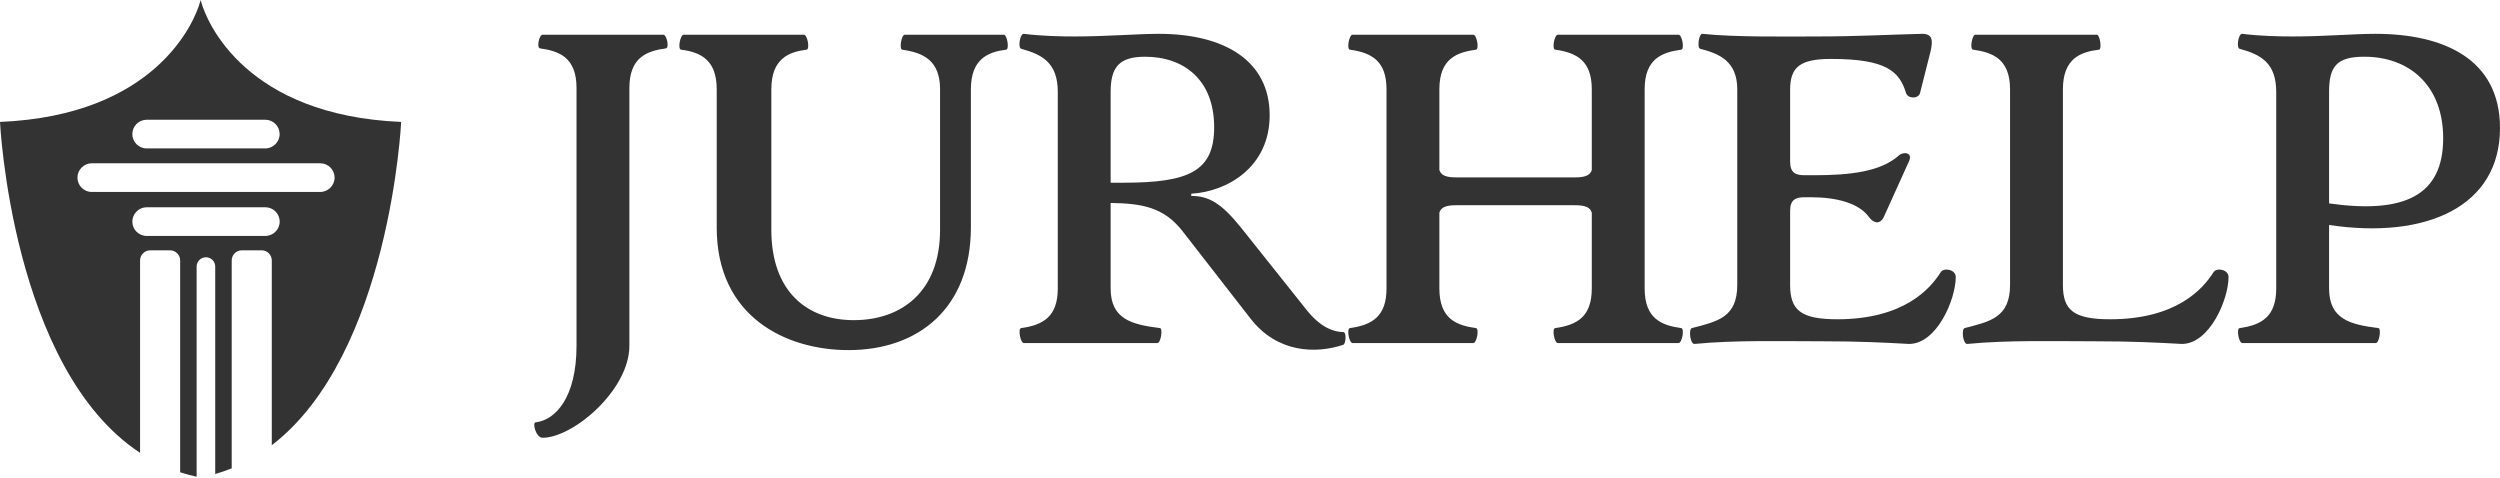
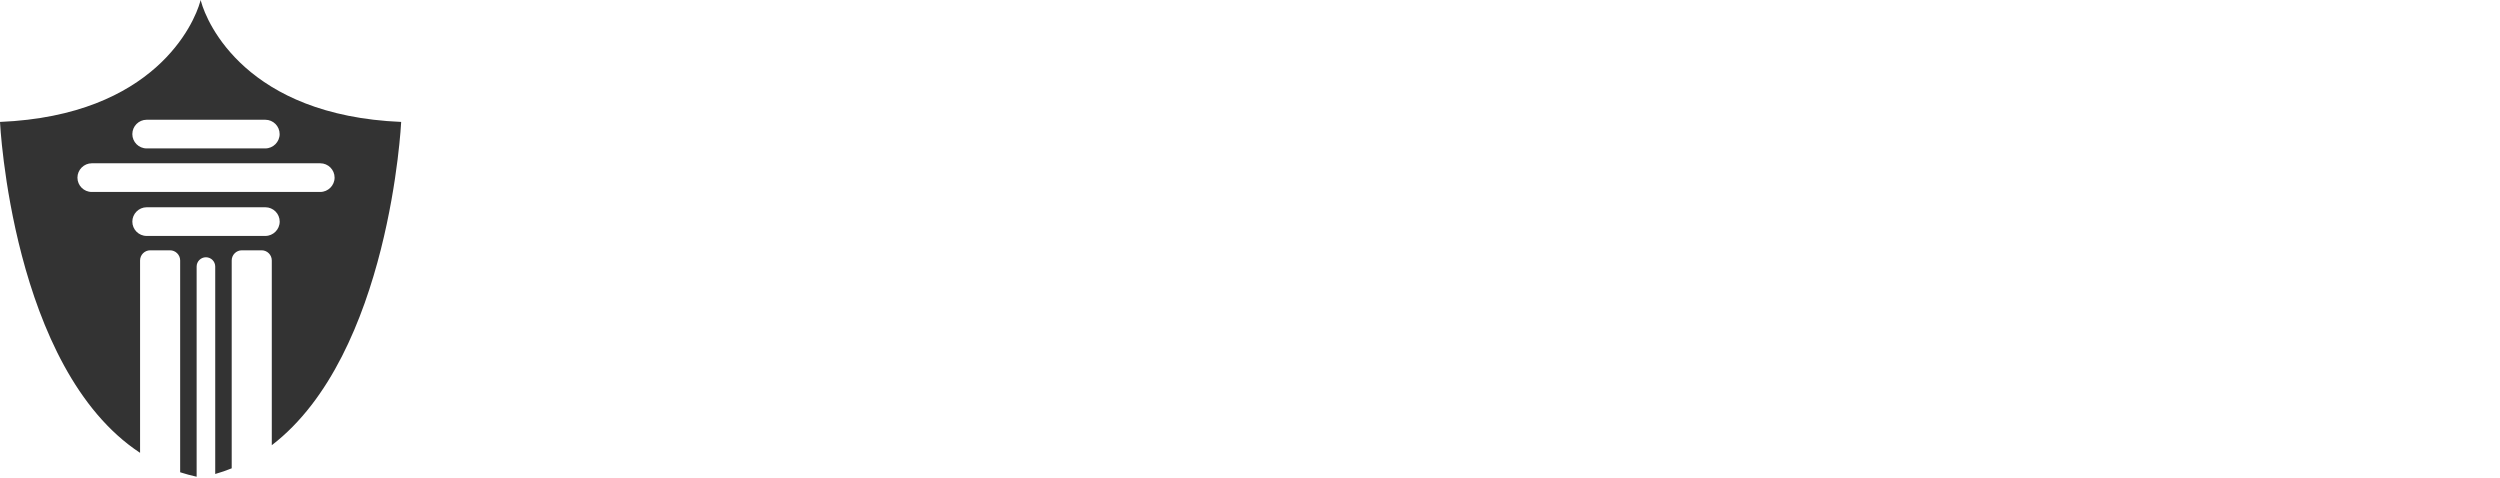
<svg xmlns="http://www.w3.org/2000/svg" width="429" height="82" viewBox="0 0 429 82" fill="none">
  <g clip-path="url(#clip0_4121_2)">
    <path d="M34.507 0.277C34.507 0.277 34.488 0.191 34.43 0C34.383 0.191 34.354 0.277 34.354 0.277C33.341 3.946 26.587 19.804 0 20.922C0 20.922 2.016 63.224 24.036 77.707V44.691C24.036 43.735 24.82 42.952 25.775 42.952H29.176C30.131 42.952 30.915 43.735 30.915 44.691V81.041C31.832 81.337 32.778 81.595 33.742 81.805V45.741C33.742 44.862 34.459 44.146 35.338 44.146C35.777 44.146 36.178 44.328 36.465 44.614C36.752 44.901 36.933 45.302 36.933 45.741V81.337C37.908 81.06 38.844 80.735 39.761 80.363V44.691C39.761 43.735 40.544 42.952 41.5 42.952H44.901C45.856 42.952 46.639 43.735 46.639 44.691V76.398C66.931 60.836 68.841 20.922 68.841 20.922C42.264 19.804 35.51 3.955 34.507 0.277ZM23.425 21.275C23.874 20.826 24.485 20.549 25.163 20.549H45.531C46.888 20.549 47.986 21.657 47.986 23.005C47.986 23.683 47.709 24.294 47.26 24.743C46.811 25.192 46.2 25.469 45.522 25.469H25.163C23.807 25.469 22.708 24.361 22.708 23.014C22.708 22.336 22.985 21.715 23.425 21.275ZM47.27 39.761C46.821 40.21 46.209 40.487 45.531 40.487H25.163C23.807 40.487 22.708 39.379 22.708 38.032C22.708 37.354 22.985 36.742 23.434 36.293C23.883 35.844 24.495 35.567 25.173 35.567H45.541C46.897 35.567 47.996 36.675 47.996 38.022C47.996 38.701 47.719 39.312 47.27 39.761ZM54.951 32.94H15.744C14.387 32.94 13.289 31.832 13.289 30.485C13.289 29.806 13.566 29.195 14.015 28.746C14.464 28.297 15.075 28.02 15.754 28.02H54.96C56.317 28.02 57.416 29.128 57.416 30.475C57.416 31.154 57.139 31.765 56.69 32.214C56.24 32.663 55.629 32.94 54.951 32.94Z" fill="#333333" />
-     <path d="M93.112 75.121C91.978 75.121 91.298 72.551 91.903 72.475C95.304 72.097 98.932 68.242 98.932 59.322V15.102C98.932 9.81 95.909 8.752 92.658 8.298C92.054 8.223 92.507 5.955 93.112 5.955H113.824C114.429 5.955 114.882 8.223 114.277 8.298C111.027 8.752 108.003 9.81 108.003 15.102V59.322C108.003 66.957 98.328 75.121 93.112 75.121ZM145.591 60.078C134.933 60.078 122.989 54.409 122.989 39.064V15.328C122.989 10.566 120.57 8.979 116.866 8.525C116.262 8.45 116.715 5.955 117.32 5.955H137.956C138.561 5.955 139.014 8.45 138.41 8.525C135.386 8.903 132.362 10.037 132.362 15.328V39.442C132.362 50.025 138.485 54.938 146.498 54.938C154.737 54.938 161.314 50.025 161.314 39.442V15.328C161.314 10.415 158.517 9.054 154.813 8.525C154.284 8.45 154.662 5.955 155.266 5.955H172.274C172.804 5.955 173.257 8.45 172.652 8.525C169.629 8.903 166.605 10.037 166.605 15.328V38.988C166.605 52.897 157.61 60.078 145.591 60.078ZM230.498 56.979C231.103 56.979 230.952 59.02 230.498 59.171C225.736 60.758 219.16 60.532 214.624 54.711L202.983 39.744C199.733 35.511 195.878 34.906 190.586 34.831V49.495C190.586 54.787 194.215 55.694 199.052 56.299C199.582 56.374 199.204 58.869 198.599 58.869H175.695C175.09 58.869 174.637 56.374 175.241 56.299C179.096 55.77 181.515 54.258 181.515 49.495V15.782C181.515 10.793 178.87 9.357 175.241 8.374C174.637 8.223 175.015 5.728 175.695 5.804C178.643 6.182 181.969 6.257 184.388 6.257C189.982 6.257 195.197 5.804 198.826 5.804C210.24 5.804 217.875 10.491 217.875 19.788C217.875 28.557 210.769 32.865 204.419 33.243V33.621C207.443 33.621 209.635 34.906 212.961 39.064L224.224 53.199C226.567 56.147 228.835 56.979 230.498 56.979ZM192.778 31.354C204.041 31.354 208.35 29.388 208.35 21.829C208.35 13.741 203.21 9.735 196.482 9.735C192.023 9.735 190.586 11.549 190.586 15.782V31.354H192.778ZM288.495 56.299C289.1 56.374 288.646 58.869 288.042 58.869H267.33C266.725 58.869 266.272 56.374 266.876 56.299C270.731 55.77 273.15 54.258 273.15 49.495V36.494C272.772 35.209 271.185 35.209 269.749 35.209H250.398C248.961 35.209 247.374 35.209 246.996 36.494V49.495C246.996 54.787 250.02 55.845 253.27 56.299C253.875 56.374 253.421 58.869 252.816 58.869H232.105C231.5 58.869 231.046 56.374 231.651 56.299C235.506 55.77 237.925 54.258 237.925 49.495V15.328C237.925 10.566 235.506 9.054 231.651 8.525C231.046 8.45 231.5 5.955 232.105 5.955H252.816C253.421 5.955 253.875 8.45 253.27 8.525C250.02 8.979 246.996 10.037 246.996 15.328V29.162C247.374 30.447 248.961 30.447 250.398 30.447H269.749C271.185 30.447 272.772 30.447 273.15 29.162V15.328C273.15 10.566 270.731 9.054 266.876 8.525C266.272 8.45 266.725 5.955 267.33 5.955H288.042C288.646 5.955 289.1 8.45 288.495 8.525C285.245 8.979 282.221 10.037 282.221 15.328V49.495C282.221 54.787 285.245 55.845 288.495 56.299ZM290.782 59.02C290.026 59.096 289.724 56.45 290.328 56.299C294.713 55.165 298.114 54.484 298.114 48.891V15.328C298.114 10.491 295.015 9.206 291.765 8.374C291.16 8.223 291.538 5.728 292.143 5.804C297.661 6.409 307.185 6.257 311.796 6.257C318.675 6.257 323.664 5.955 329.862 5.804C331.677 5.804 331.677 7.013 331.299 8.752L329.484 15.933C329.258 16.991 327.368 16.991 327.065 15.933C325.932 12.229 323.664 10.113 314.215 10.113C308.924 10.113 307.185 11.473 307.185 15.404V27.725C307.185 29.691 308.168 30.069 309.68 30.069H311.343C317.465 30.069 322.757 29.464 325.856 26.667C326.612 25.987 328.275 26.138 327.595 27.65L323.286 37.174C322.681 38.535 321.547 38.384 320.716 37.25C318.977 34.831 315.122 33.848 310.738 33.848H309.68C308.168 33.848 307.185 34.226 307.185 36.191V48.891C307.185 53.199 308.999 54.787 315.273 54.787C326.688 54.787 331.223 49.571 333.037 46.699C333.566 45.867 335.607 46.245 335.607 47.53C335.607 51.385 332.357 59.02 327.595 59.02C323.362 58.793 319.204 58.566 312.854 58.566C305.9 58.566 297.661 58.34 290.782 59.02ZM337.592 59.02C336.836 59.096 336.533 56.45 337.138 56.299C341.522 55.165 344.924 54.484 344.924 48.891V15.328C344.924 10.037 341.825 8.979 338.574 8.525C337.969 8.45 338.423 5.955 338.952 5.955H359.815C360.344 5.955 360.722 8.45 360.193 8.525C357.018 8.903 353.995 10.037 353.995 15.328V48.891C353.995 53.199 355.809 54.787 362.083 54.787C373.497 54.787 378.033 49.571 379.847 46.699C380.376 45.867 382.417 46.245 382.417 47.53C382.417 51.385 379.166 59.02 374.404 59.02C370.171 58.793 366.014 58.566 359.664 58.566C352.71 58.566 344.47 58.34 337.592 59.02ZM429 21.98C429 35.435 416.376 41.105 399.67 38.61V49.495C399.67 54.787 403.299 55.694 408.137 56.299C408.666 56.374 408.288 58.869 407.683 58.869H384.779C384.174 58.869 383.721 56.374 384.326 56.299C388.181 55.77 390.6 54.258 390.6 49.495V15.782C390.6 10.793 387.954 9.357 384.326 8.374C383.721 8.223 384.099 5.728 384.779 5.804C387.727 6.182 391.053 6.257 393.472 6.257C399.066 6.257 403.752 5.804 407.608 5.804C419.324 5.804 429 10.113 429 21.98ZM405.718 9.735C400.956 9.735 399.67 11.398 399.67 15.782V34.906C412.521 36.721 419.248 33.621 419.248 23.719C419.248 14.724 413.504 9.735 405.718 9.735Z" fill="#333333" />
  </g>
  <defs>
    <clipPath id="clip0_4121_2">
      <rect width="429" height="81.805" fill="white" />
    </clipPath>
  </defs>
</svg>